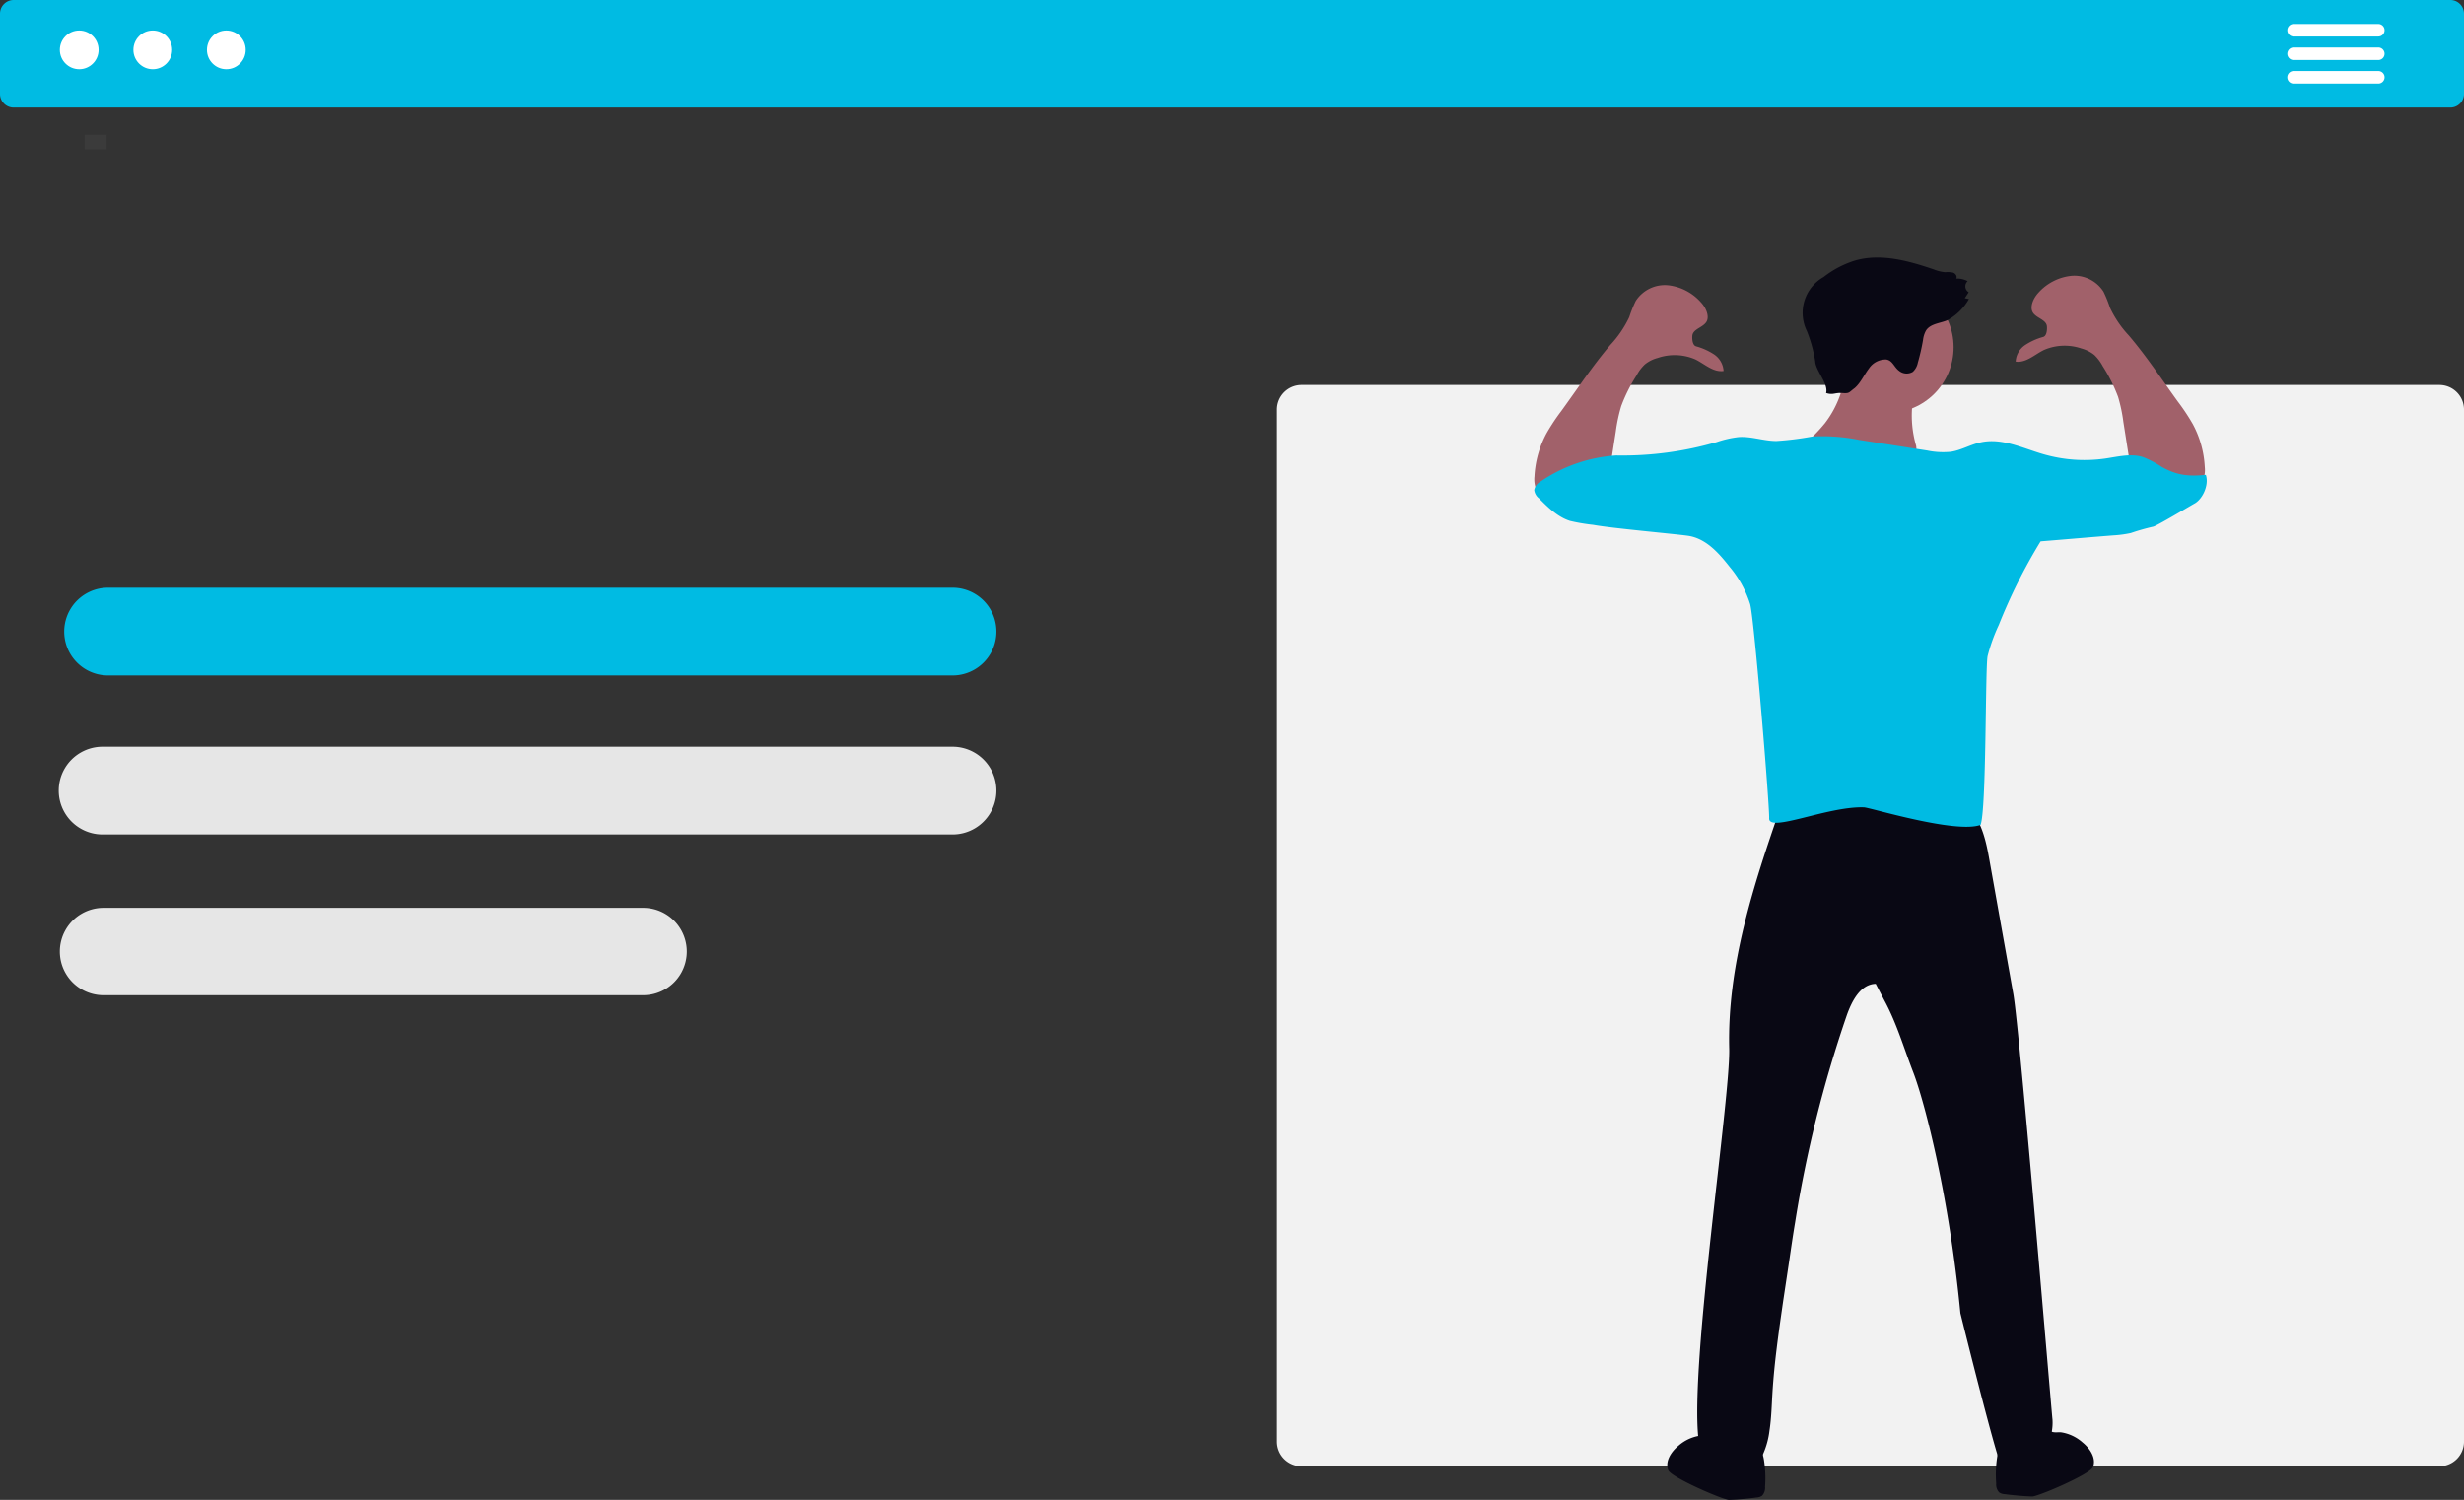
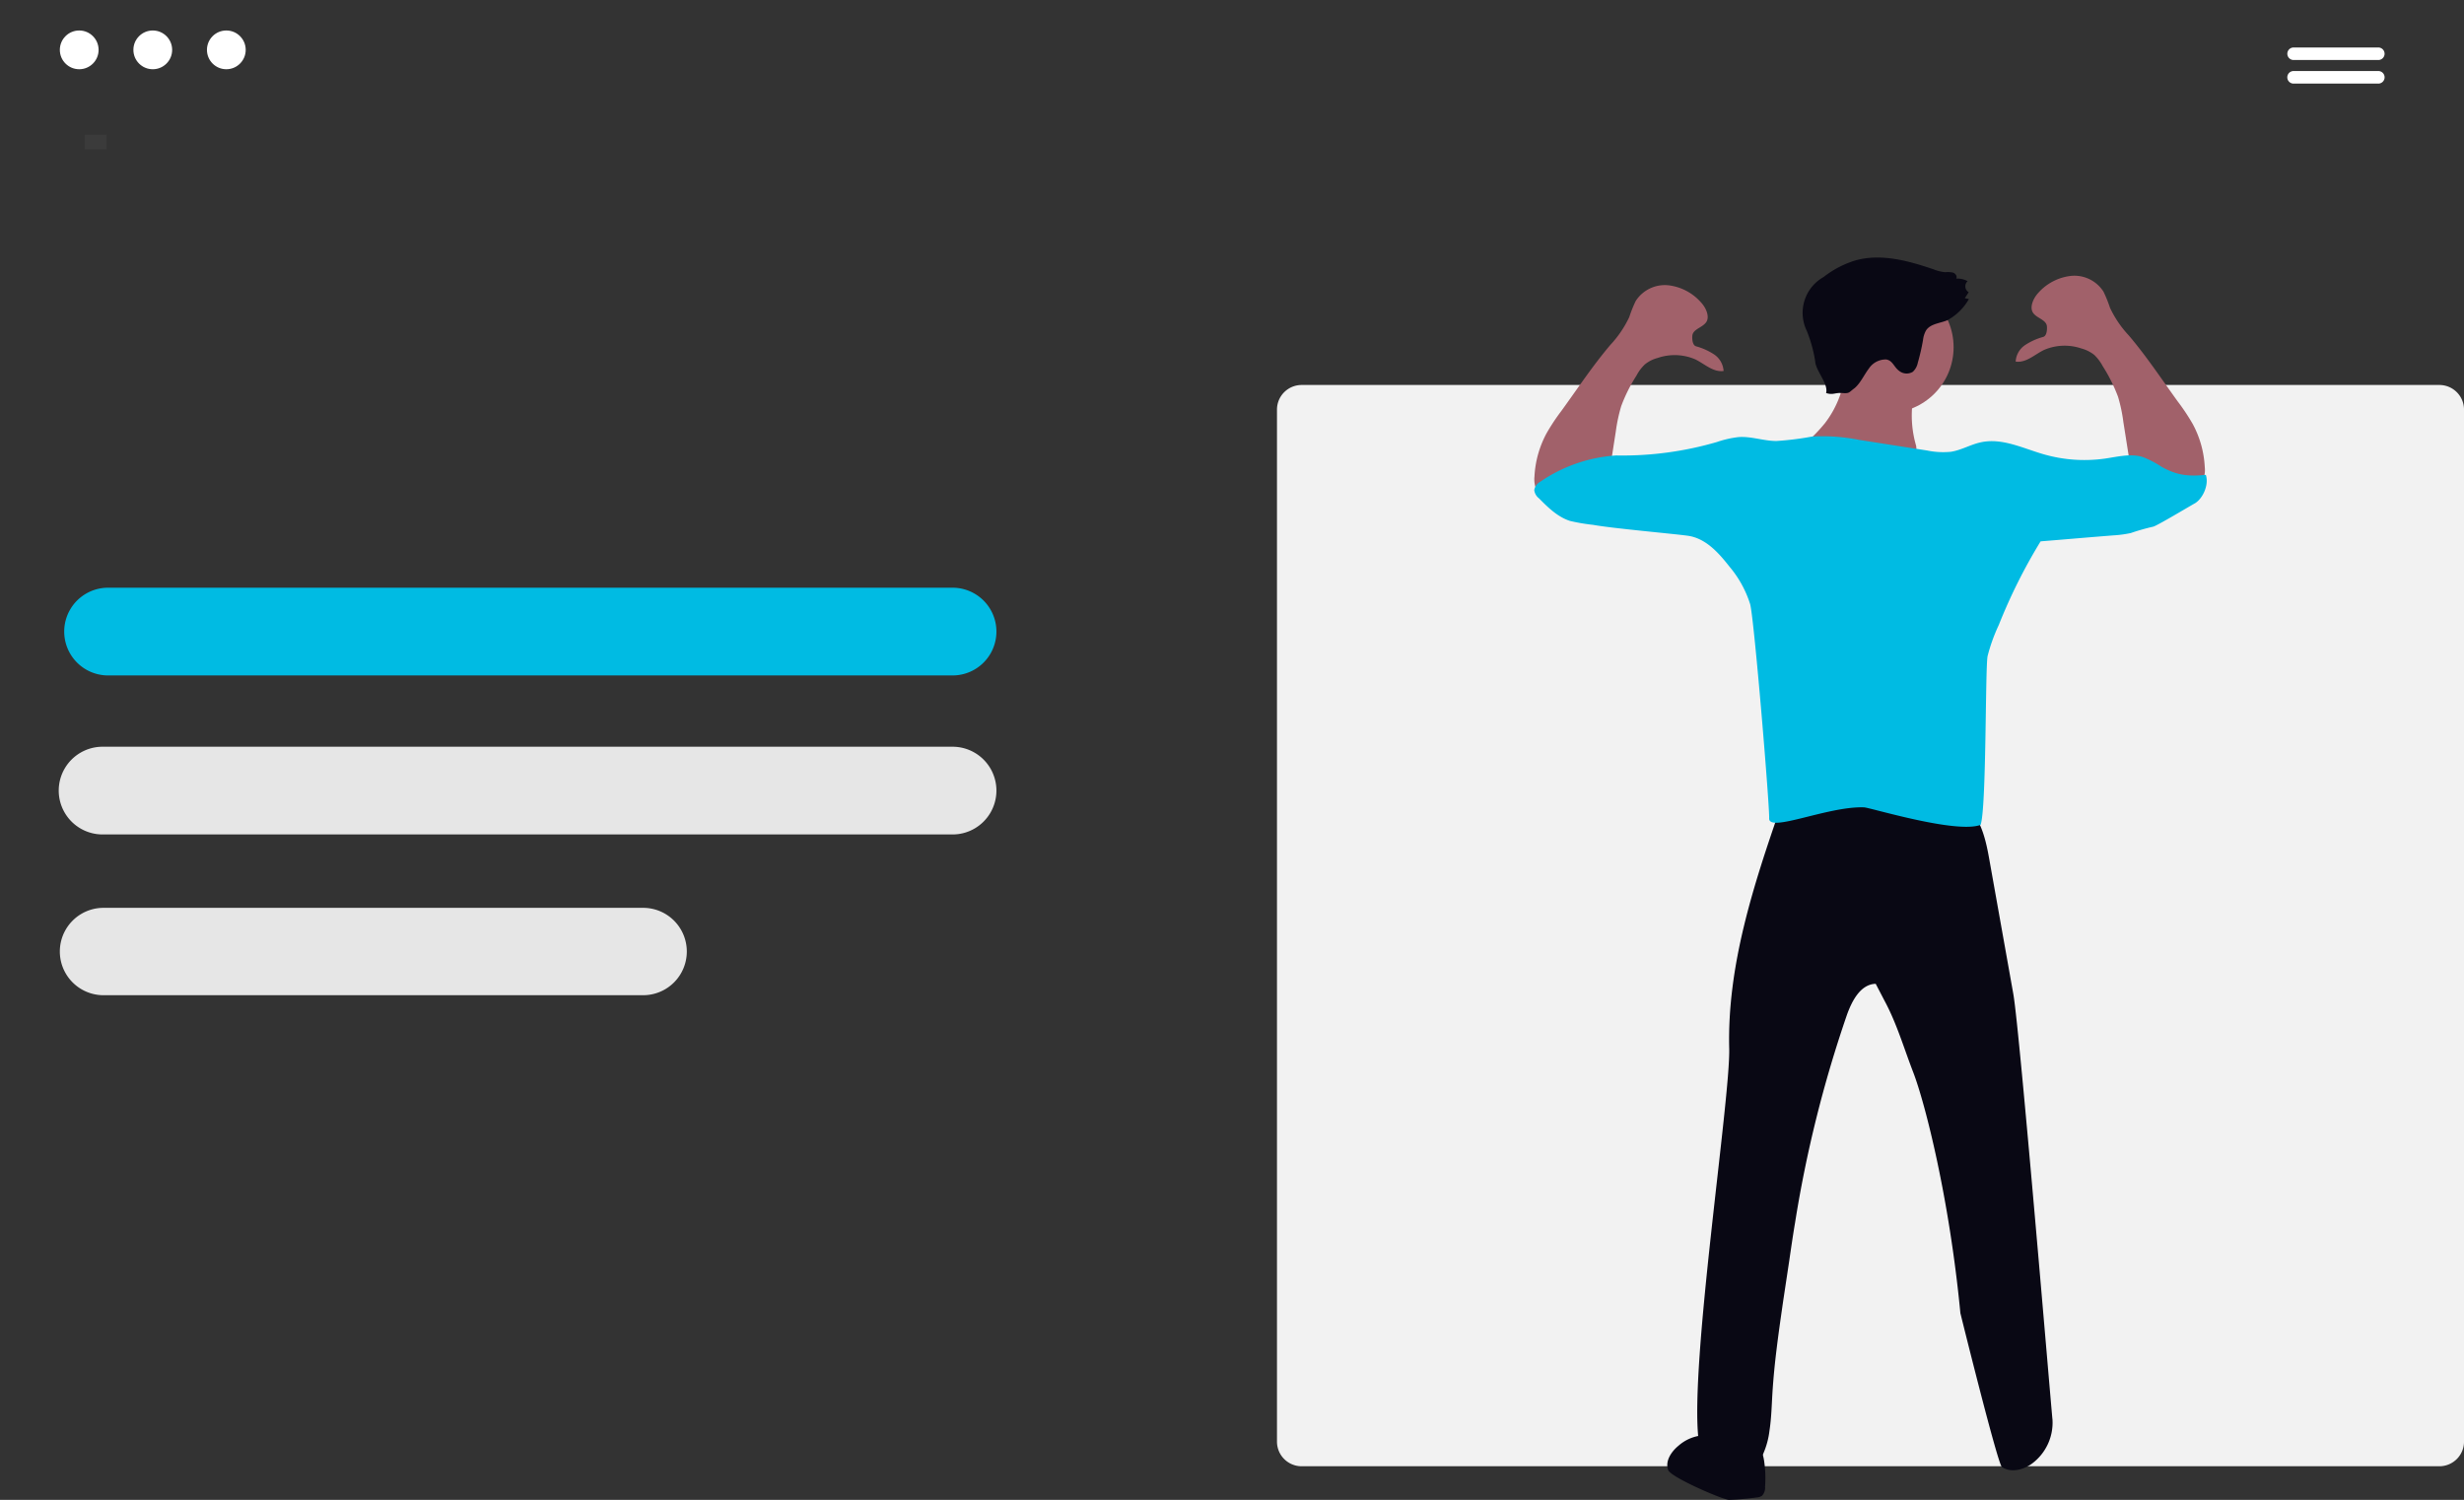
<svg xmlns="http://www.w3.org/2000/svg" width="800" height="487.002" viewBox="0 0 800 487.002" role="img" artist="Katerina Limpitsouni" source="https://undraw.co/">
  <rect x="0" y="0" width="800" height="487.002" fill="#333333" stroke="none" />
  <defs>
    <linearGradient id="a-10" x1="-18.117" y1="168.355" x2="-18.117" y2="167.355" gradientUnits="objectBoundingBox">
      <stop offset="0" stop-color="gray" stop-opacity="0.251" />
      <stop offset="0.54" stop-color="gray" stop-opacity="0.122" />
      <stop offset="1" stop-color="gray" stop-opacity="0.102" />
    </linearGradient>
  </defs>
  <g transform="translate(-982.561 -116.635)">
    <rect width="4.729" height="7.093" transform="translate(1017.16 160.365) rotate(90)" fill="url(#a-10)" />
-     <path d="M1089.4,216.435H298.258a4.44,4.44,0,0,0-4.428,4.428v26.059a4.444,4.444,0,0,0,4.428,4.445H1089.4a4.443,4.443,0,0,0,4.428-4.445V220.863A4.44,4.44,0,0,0,1089.4,216.435Z" transform="translate(688.731 -99.8)" fill="#00BBE3" />
    <ellipse cx="6.292" cy="6.292" rx="6.292" ry="6.292" transform="translate(1001.99 126.534)" fill="#fff" />
    <ellipse cx="6.292" cy="6.292" rx="6.292" ry="6.292" transform="translate(1025.871 126.534)" fill="#fff" />
    <ellipse cx="6.292" cy="6.292" rx="6.292" ry="6.292" transform="translate(1049.752 126.534)" fill="#fff" />
-     <path d="M774.505,221.165H747a2.033,2.033,0,0,0,0,4.066h27.507a2.033,2.033,0,1,0,0-4.066Z" transform="translate(980.235 -96.744)" fill="#fff" />
    <path d="M774.505,225.8H747a2.033,2.033,0,0,0,0,4.066h27.507a2.033,2.033,0,1,0,0-4.066Z" transform="translate(980.235 -93.746)" fill="#fff" />
    <path d="M774.508,230.445H747a2.041,2.041,0,0,0,0,4.082h27.507a2.041,2.041,0,1,0,0-4.083Z" transform="translate(980.232 -90.747)" fill="#fff" />
    <path d="M8,0H377.4a8,8,0,0,1,8,8V343.082a8,8,0,0,1-8,8H8a8,8,0,0,1-8-8V8A8,8,0,0,1,8,0Z" transform="translate(1397.165 241.636)" fill="#f2f2f2" />
    <g transform="translate(1480.696 200.252)">
      <ellipse cx="21.345" cy="21.345" rx="21.345" ry="21.345" transform="translate(93.462 7.785)" fill="#a1616a" />
      <path d="M584.007,523.755a53.185,53.185,0,0,1-7.277,7.354,57.805,57.805,0,0,0,41.719,6.869c-.524-1.455-2.426-1.669-3.764-2.406-1.739-1.234-.725-2.364-1.1-4.463a34.93,34.93,0,0,1-1.079-14.585c.261-1.28-2.1-4.49-2.362-5.77a8.326,8.326,0,0,0-4.017-4.424,39.6,39.6,0,0,0-9.7-4.366c-3.532-1.048-5.55-1.533-5.686,2.581a32.7,32.7,0,0,1-6.733,19.21Z" transform="translate(-489.605 -470.001)" fill="#a1616a" />
      <path d="M649.52,549.458l-2.173-13.777a51.212,51.212,0,0,0-1.727-8.189,52.808,52.808,0,0,0-4.968-9.935,14.671,14.671,0,0,0-2.717-3.629,11.41,11.41,0,0,0-4.191-2.115,16.9,16.9,0,0,0-12.147.466c-3.046,1.475-5.821,4.269-9.217,3.784a6.947,6.947,0,0,1,3.143-5.414,20.508,20.508,0,0,1,5.821-2.6c1.106-.349,1.281-2.251,1.184-3.415-.175-2.154-3.26-2.62-4.482-4.385s0-4.638,1.591-6.4a16.707,16.707,0,0,1,10.692-5.608,11.216,11.216,0,0,1,10.556,5.1A41.019,41.019,0,0,1,643,498.58a34.936,34.936,0,0,0,6.132,9.023c5.821,6.85,10.692,14.262,15.95,21.519a67.136,67.136,0,0,1,4.812,7.257,32.816,32.816,0,0,1,3.881,13.932,8.676,8.676,0,0,1-.64,4.4,6.83,6.83,0,0,1-5.821,3.337,20.627,20.627,0,0,1-6.966-1.4l-8.46-2.852a5.512,5.512,0,0,1-2.717-1.494,2.135,2.135,0,0,1,.349-2.852Z" transform="translate(-456.078 -482.276)" fill="#a1616a" />
      <path d="M556.151,551.027,558.3,537.25a53.478,53.478,0,0,1,1.747-8.189,51.649,51.649,0,0,1,4.967-9.935,13.717,13.717,0,0,1,2.7-3.609,10.982,10.982,0,0,1,4.191-2.115,16.959,16.959,0,0,1,12.167.446c3.047,1.475,5.821,4.269,9.217,3.784a6.985,6.985,0,0,0-3.143-5.414,20.743,20.743,0,0,0-5.821-2.6c-1.106-.349-1.281-2.251-1.184-3.415.175-2.154,3.24-2.62,4.482-4.385s0-4.638-1.611-6.384a16.687,16.687,0,0,0-10.692-5.627,11.235,11.235,0,0,0-10.556,5.1,41.014,41.014,0,0,0-2.1,5.239,35.333,35.333,0,0,1-6.132,9.023c-5.821,6.85-10.692,14.262-15.97,21.519a65.965,65.965,0,0,0-4.793,7.257,33.123,33.123,0,0,0-3.881,13.932,8.791,8.791,0,0,0,.66,4.424,6.85,6.85,0,0,0,5.918,3.318,20.061,20.061,0,0,0,6.947-1.4l8.48-2.775a5.374,5.374,0,0,0,2.7-1.494A2.135,2.135,0,0,0,556.151,551.027Z" transform="translate(-531.818 -480.799)" fill="#a1616a" />
-       <path d="M637.216,687.134c2.406,1.94,4.521,5.1,3.4,7.995-.931,2.348-18.252,9.766-19.87,9.547-2.949-.116-5.821-.369-8.829-.757a3.514,3.514,0,0,1-1.766-.563,3.746,3.746,0,0,1-.97-2.891,37.122,37.122,0,0,1,.349-8.809,12.613,12.613,0,0,1,4.25-7.509c2.251-1.747,9.081-6.928,11.643-3.609.679.893.408,2.115,1.358,2.852s2.445.33,3.532.466A13.586,13.586,0,0,1,637.216,687.134Z" transform="translate(-459.201 -302.4)" fill="#090814" />
      <path d="M557.8,687.616c-2.406,1.94-4.521,5.1-3.4,7.995.912,2.348,18.239,9.85,19.851,9.644,2.95-.116,5.821-.369,8.829-.776a3.454,3.454,0,0,0,1.766-.563,3.745,3.745,0,0,0,.989-2.891,38.007,38.007,0,0,0-.368-8.79,12.515,12.515,0,0,0-4.25-7.529c-2.231-1.746-9.062-6.927-11.643-3.609-.679.893-.407,2.134-1.378,2.852s-2.426.33-3.532.466a13.7,13.7,0,0,0-6.869,3.2Z" transform="translate(-510.896 -301.874)" fill="#090814" />
      <path d="M586.07,579.063c-8.751,25.226-17.25,51.324-16.591,78.083.427,16.2-12.893,102.711-9.954,127.021.815,7.1,9.974,10.013,17.037,11a26.408,26.408,0,0,0,6-13.951c.6-3.881.7-7.9.931-11.837.6-10.09,2.057-20.1,3.493-30.1l1.94-12.865c.621-4.23,1.222-8.46,1.94-12.69a399.059,399.059,0,0,1,16.746-67.2c1.649-4.715,4.463-10.207,9.431-10.342l2.969,5.7c3.881,7.238,6.229,15.31,9.178,22.936,3.881,10.032,11.769,40.95,15.349,78.3,0,0,12.058,48.844,13.486,49.966,2.872,1.94,6.888.951,9.7-1.067a16.552,16.552,0,0,0,6.714-14.32c-.229-1.522-10.614-126.341-12.71-138.178l-7.859-44.048c-1.242-6.947-3.1-14.786-9.295-18.182a23.091,23.091,0,0,0-11.313-1.941C617.214,575.357,601.885,577.589,586.07,579.063Z" transform="translate(-506.183 -400.365)" fill="#090814" />
      <path d="M749.864,527.58c-5.651.569-9.387.159-14.346-2.608a32.721,32.721,0,0,0-6-3.144c-3.881-1.261-8.15-.155-12.225.446a47.738,47.738,0,0,1-20.006-1.358c-6.791-1.94-13.583-5.453-20.568-3.881-3.279.718-6.248,2.523-9.566,3.046a25.462,25.462,0,0,1-7.762-.408l-22.121-3.454a60.5,60.5,0,0,0-15.174-1.087,98.283,98.283,0,0,1-11.643,1.456c-4.094,0-8.13-1.552-12.225-1.281a33.309,33.309,0,0,0-7.1,1.611,109.307,109.307,0,0,1-32.735,4.366,49.154,49.154,0,0,0-24.624,8.538,3.882,3.882,0,0,0-1.94,2.7,3.976,3.976,0,0,0,1.533,2.678c2.95,2.988,6.074,6.054,10.071,7.335a60.983,60.983,0,0,0,7.529,1.281c6.112,1.126,26.467,2.93,30.7,3.532,5.821.8,9.993,5.492,13.583,10.071a35.259,35.259,0,0,1,6.695,12.186c1.358,5.394,6.333,65.72,6.159,69.465-.272,4.87,19.057-3.961,30.787-3.529,1.951.047,29.844,8.644,37.839,5.695,1.94-4.715,1.511-50.854,2.29-54.807a56.913,56.913,0,0,1,3.629-10.091,177.766,177.766,0,0,1,13.583-27.166c7.956-.64,15.659-1.32,23.615-1.94a36.6,36.6,0,0,0,5.647-.757,72.664,72.664,0,0,1,7.218-2.057c.914-.052,12.078-6.765,13.65-7.619,2.719-1.685,4.563-6.195,3.511-9.216Z" transform="translate(-531.83 -457.014)" fill="#00BBE3" />
      <path d="M610.3,520.971a3.881,3.881,0,0,0,4.4.272,5.473,5.473,0,0,0,1.63-2.988,68.723,68.723,0,0,0,1.688-7.374A8.094,8.094,0,0,1,619,507.8c1.417-2.173,4.482-2.29,6.869-3.279a17.851,17.851,0,0,0,7.044-6.908l-1.339-.272,1.261-1.94a2.251,2.251,0,0,1-.349-3.59,7.16,7.16,0,0,0-3.687-.835c.408-.737-.252-1.669-1.048-1.94a8.286,8.286,0,0,0-2.5-.136,12.383,12.383,0,0,1-3.609-.854c-8.266-2.833-17.231-5.336-25.652-2.949a31.9,31.9,0,0,0-10.265,5.375,13.331,13.331,0,0,0-5.453,17.464,45.171,45.171,0,0,1,2.717,9.8c.126,3.153,4.373,7.349,3.553,10.4,2.3.738,2.83-.177,5.238,0,2.423.185,2.076-.168,4.035-1.605,1.94-1.669,3.027-4.25,4.618-6.345a6.578,6.578,0,0,1,5.608-2.949C608.187,517.556,608.575,519.749,610.3,520.971Z" transform="translate(-491.789 -484.138)" fill="#090814" />
    </g>
    <path d="M14.243,0H288.42a14.243,14.243,0,1,1,0,28.486H14.243A14.243,14.243,0,0,1,14.243,0Z" transform="translate(1003.41 307.46)" fill="#00BBE3" />
    <path d="M14.243,0H290.2a14.243,14.243,0,1,1,0,28.486H14.243A14.243,14.243,0,0,1,14.243,0Z" transform="translate(1001.63 359.091)" fill="#e6e6e6" />
    <path d="M14.186,0h175.19a14.186,14.186,0,1,1,0,28.373H14.186A14.186,14.186,0,0,1,14.186,0Z" transform="translate(1001.99 411.402)" fill="#e6e6e6" />
  </g>
</svg>